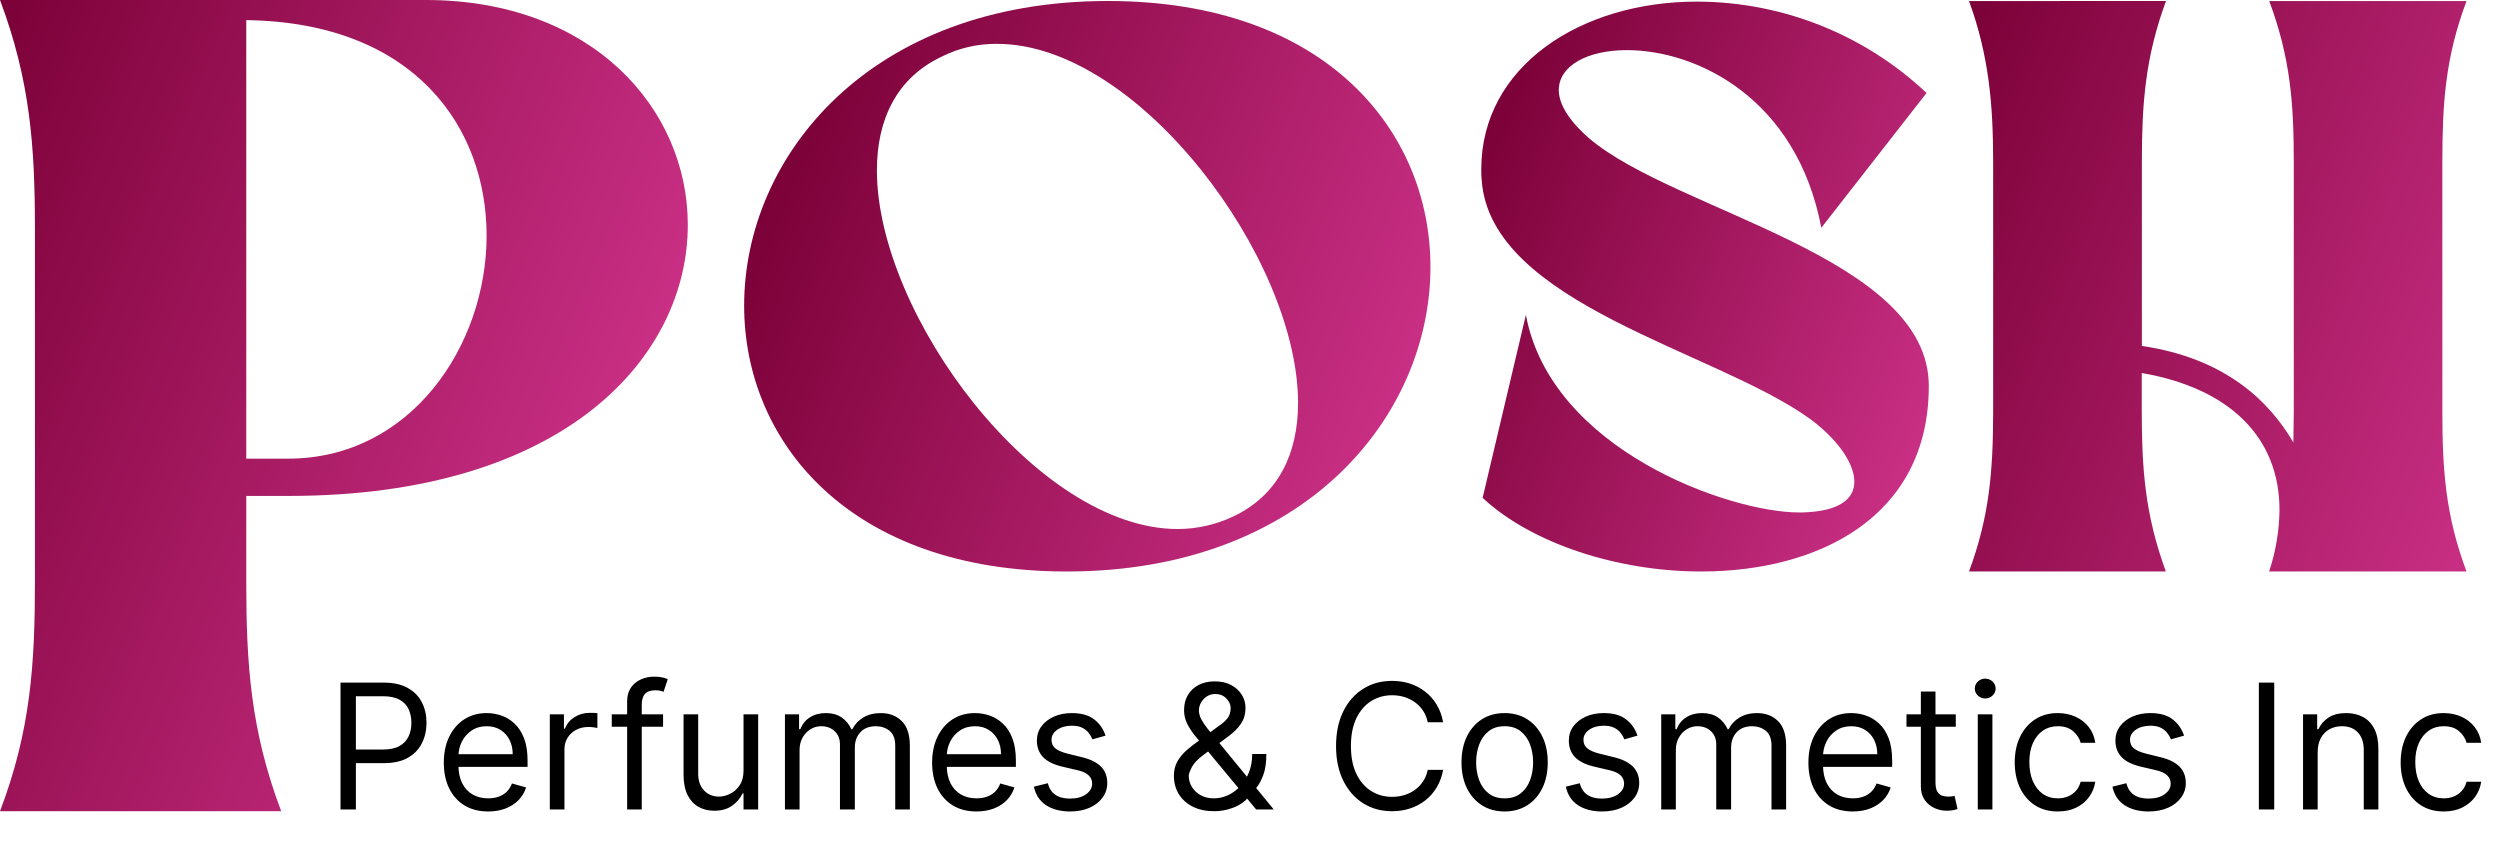
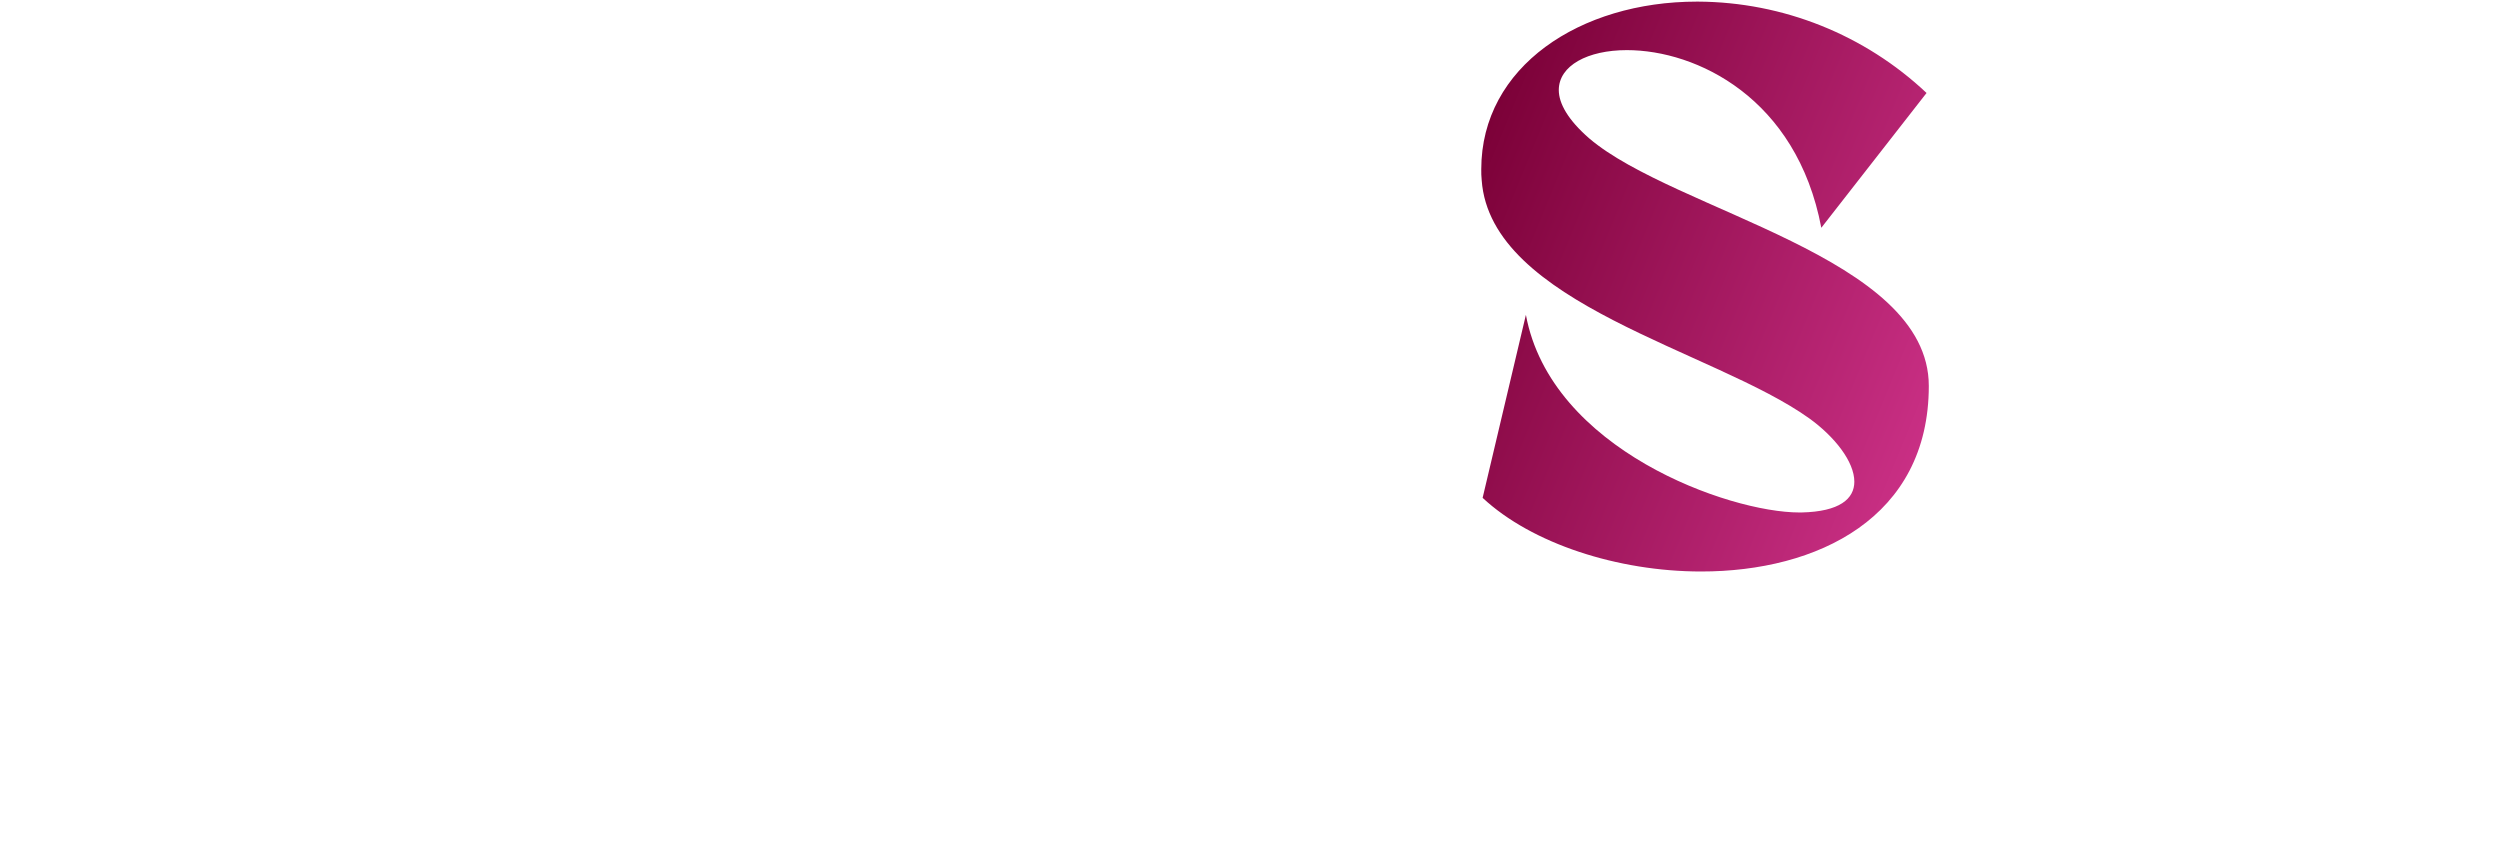
<svg xmlns="http://www.w3.org/2000/svg" width="184" height="63" viewBox="0 0 184 63" fill="none">
-   <path d="M25.062 59.578V50.239H28.218C28.951 50.239 29.55 50.372 30.015 50.636C30.483 50.898 30.829 51.252 31.054 51.699C31.279 52.145 31.392 52.644 31.392 53.194C31.392 53.745 31.279 54.245 31.054 54.695C30.832 55.145 30.489 55.503 30.024 55.771C29.559 56.035 28.963 56.167 28.236 56.167H25.974V55.164H28.2C28.701 55.164 29.104 55.078 29.408 54.904C29.712 54.731 29.933 54.497 30.07 54.202C30.209 53.904 30.279 53.568 30.279 53.194C30.279 52.82 30.209 52.486 30.07 52.191C29.933 51.896 29.711 51.665 29.404 51.498C29.097 51.328 28.689 51.243 28.182 51.243H26.193V59.578H25.062ZM35.929 59.724C35.254 59.724 34.672 59.575 34.183 59.277C33.696 58.977 33.321 58.557 33.056 58.019C32.795 57.478 32.664 56.848 32.664 56.131C32.664 55.413 32.795 54.781 33.056 54.234C33.321 53.684 33.689 53.255 34.16 52.948C34.634 52.638 35.187 52.483 35.82 52.483C36.184 52.483 36.545 52.544 36.9 52.665C37.256 52.787 37.58 52.984 37.872 53.258C38.164 53.529 38.396 53.887 38.569 54.334C38.743 54.781 38.829 55.331 38.829 55.985V56.441H33.43V55.511H37.735C37.735 55.116 37.656 54.763 37.498 54.453C37.343 54.143 37.121 53.898 36.832 53.719C36.546 53.539 36.209 53.45 35.82 53.45C35.391 53.45 35.02 53.556 34.707 53.769C34.397 53.979 34.158 54.252 33.991 54.59C33.824 54.927 33.74 55.289 33.74 55.675V56.295C33.74 56.824 33.831 57.273 34.014 57.64C34.199 58.005 34.456 58.283 34.785 58.475C35.113 58.663 35.494 58.758 35.929 58.758C36.212 58.758 36.467 58.718 36.695 58.639C36.926 58.557 37.125 58.435 37.293 58.274C37.46 58.11 37.589 57.906 37.68 57.663L38.72 57.955C38.61 58.308 38.426 58.618 38.168 58.885C37.91 59.15 37.59 59.356 37.211 59.505C36.831 59.651 36.403 59.724 35.929 59.724ZM40.466 59.578V52.574H41.506V53.632H41.579C41.707 53.285 41.938 53.004 42.272 52.788C42.607 52.573 42.983 52.465 43.403 52.465C43.482 52.465 43.581 52.466 43.7 52.469C43.818 52.472 43.908 52.477 43.968 52.483V53.577C43.932 53.568 43.848 53.554 43.718 53.536C43.59 53.515 43.455 53.504 43.312 53.504C42.971 53.504 42.667 53.576 42.4 53.719C42.135 53.859 41.926 54.053 41.771 54.302C41.619 54.549 41.543 54.83 41.543 55.146V59.578H40.466ZM48.802 52.574V53.486H45.026V52.574H48.802ZM46.157 59.578V51.607C46.157 51.206 46.252 50.872 46.44 50.604C46.629 50.337 46.873 50.136 47.174 50.002C47.475 49.868 47.793 49.802 48.127 49.802C48.392 49.802 48.608 49.823 48.775 49.865C48.942 49.908 49.067 49.947 49.149 49.984L48.839 50.914C48.784 50.896 48.708 50.873 48.611 50.846C48.516 50.819 48.392 50.805 48.237 50.805C47.881 50.805 47.624 50.895 47.466 51.074C47.311 51.253 47.233 51.516 47.233 51.863V59.578H46.157ZM54.724 56.715V52.574H55.801V59.578H54.724V58.393H54.652C54.487 58.748 54.232 59.051 53.886 59.3C53.539 59.547 53.101 59.67 52.572 59.67C52.134 59.67 51.745 59.574 51.405 59.382C51.064 59.188 50.797 58.896 50.602 58.507C50.408 58.115 50.31 57.621 50.31 57.025V52.574H51.387V56.952C51.387 57.462 51.529 57.87 51.815 58.174C52.104 58.478 52.472 58.63 52.919 58.63C53.186 58.63 53.458 58.562 53.735 58.425C54.015 58.288 54.249 58.078 54.437 57.795C54.629 57.513 54.724 57.152 54.724 56.715ZM57.772 59.578V52.574H58.812V53.669H58.903C59.049 53.295 59.284 53.004 59.609 52.798C59.935 52.588 60.325 52.483 60.781 52.483C61.243 52.483 61.628 52.588 61.935 52.798C62.245 53.004 62.487 53.295 62.66 53.669H62.733C62.913 53.307 63.181 53.02 63.54 52.807C63.899 52.591 64.329 52.483 64.831 52.483C65.457 52.483 65.969 52.679 66.368 53.071C66.766 53.46 66.965 54.067 66.965 54.891V59.578H65.889V54.891C65.889 54.374 65.747 54.005 65.465 53.783C65.182 53.561 64.849 53.45 64.466 53.45C63.973 53.45 63.592 53.599 63.321 53.897C63.051 54.191 62.916 54.565 62.916 55.018V59.578H61.821V54.781C61.821 54.383 61.692 54.062 61.434 53.819C61.175 53.573 60.842 53.45 60.435 53.45C60.155 53.45 59.894 53.524 59.651 53.673C59.41 53.822 59.216 54.029 59.067 54.293C58.921 54.555 58.848 54.857 58.848 55.201V59.578H57.772ZM71.869 59.724C71.194 59.724 70.612 59.575 70.123 59.277C69.636 58.977 69.261 58.557 68.996 58.019C68.735 57.478 68.604 56.848 68.604 56.131C68.604 55.413 68.735 54.781 68.996 54.234C69.261 53.684 69.629 53.255 70.1 52.948C70.574 52.638 71.127 52.483 71.76 52.483C72.124 52.483 72.485 52.544 72.841 52.665C73.196 52.787 73.52 52.984 73.812 53.258C74.104 53.529 74.336 53.887 74.509 54.334C74.683 54.781 74.769 55.331 74.769 55.985V56.441H69.37V55.511H73.675C73.675 55.116 73.596 54.763 73.438 54.453C73.283 54.143 73.061 53.898 72.772 53.719C72.486 53.539 72.149 53.45 71.76 53.45C71.331 53.45 70.96 53.556 70.647 53.769C70.337 53.979 70.098 54.252 69.931 54.59C69.764 54.927 69.68 55.289 69.68 55.675V56.295C69.68 56.824 69.772 57.273 69.954 57.64C70.139 58.005 70.396 58.283 70.725 58.475C71.053 58.663 71.434 58.758 71.869 58.758C72.152 58.758 72.407 58.718 72.635 58.639C72.866 58.557 73.065 58.435 73.233 58.274C73.4 58.11 73.529 57.906 73.62 57.663L74.66 57.955C74.55 58.308 74.367 58.618 74.108 58.885C73.85 59.15 73.531 59.356 73.151 59.505C72.77 59.651 72.343 59.724 71.869 59.724ZM81.368 54.143L80.401 54.416C80.34 54.255 80.251 54.099 80.132 53.947C80.016 53.792 79.858 53.664 79.658 53.564C79.457 53.463 79.2 53.413 78.887 53.413C78.458 53.413 78.101 53.512 77.816 53.71C77.533 53.904 77.391 54.152 77.391 54.453C77.391 54.72 77.489 54.932 77.683 55.087C77.878 55.242 78.182 55.371 78.595 55.474L79.635 55.73C80.261 55.882 80.728 56.114 81.035 56.427C81.342 56.737 81.495 57.137 81.495 57.627C81.495 58.028 81.38 58.387 81.149 58.703C80.921 59.019 80.602 59.268 80.191 59.451C79.781 59.633 79.304 59.724 78.759 59.724C78.045 59.724 77.454 59.569 76.986 59.259C76.517 58.949 76.221 58.496 76.096 57.9L77.118 57.645C77.215 58.022 77.399 58.305 77.67 58.493C77.943 58.682 78.3 58.776 78.741 58.776C79.243 58.776 79.641 58.669 79.936 58.457C80.234 58.241 80.383 57.982 80.383 57.681C80.383 57.438 80.298 57.234 80.127 57.07C79.957 56.903 79.696 56.779 79.343 56.696L78.176 56.423C77.534 56.271 77.063 56.035 76.762 55.716C76.464 55.394 76.315 54.991 76.315 54.508C76.315 54.112 76.426 53.763 76.648 53.459C76.873 53.155 77.179 52.916 77.565 52.743C77.954 52.57 78.395 52.483 78.887 52.483C79.58 52.483 80.124 52.635 80.52 52.939C80.918 53.243 81.201 53.644 81.368 54.143ZM89.372 59.706C88.758 59.706 88.229 59.594 87.785 59.369C87.341 59.144 86.999 58.835 86.759 58.443C86.519 58.051 86.399 57.602 86.399 57.098C86.399 56.709 86.481 56.364 86.645 56.063C86.812 55.759 87.042 55.477 87.334 55.219C87.628 54.958 87.967 54.696 88.35 54.435L89.7 53.431C89.965 53.258 90.176 53.073 90.334 52.875C90.495 52.678 90.576 52.419 90.576 52.1C90.576 51.863 90.471 51.633 90.261 51.411C90.054 51.189 89.782 51.078 89.445 51.078C89.208 51.078 88.998 51.139 88.816 51.261C88.636 51.379 88.495 51.531 88.391 51.717C88.291 51.899 88.241 52.088 88.241 52.282C88.241 52.501 88.3 52.723 88.419 52.948C88.54 53.17 88.694 53.398 88.879 53.632C89.068 53.863 89.262 54.1 89.463 54.343L93.749 59.578H92.454L88.916 55.31C88.588 54.915 88.29 54.556 88.022 54.234C87.754 53.912 87.542 53.594 87.384 53.281C87.225 52.968 87.147 52.629 87.147 52.264C87.147 51.844 87.239 51.477 87.425 51.16C87.613 50.841 87.876 50.594 88.213 50.417C88.554 50.238 88.952 50.148 89.408 50.148C89.876 50.148 90.279 50.239 90.617 50.422C90.954 50.601 91.214 50.84 91.397 51.138C91.579 51.433 91.67 51.753 91.67 52.1C91.67 52.547 91.559 52.934 91.337 53.263C91.115 53.591 90.813 53.897 90.43 54.179L88.569 55.566C88.15 55.876 87.865 56.177 87.716 56.468C87.567 56.76 87.493 56.97 87.493 57.098C87.493 57.39 87.569 57.662 87.721 57.914C87.873 58.166 88.087 58.37 88.364 58.525C88.641 58.68 88.964 58.758 89.335 58.758C89.688 58.758 90.031 58.683 90.366 58.534C90.7 58.382 91.003 58.163 91.273 57.877C91.547 57.592 91.763 57.248 91.921 56.847C92.082 56.446 92.162 55.994 92.162 55.493H93.202C93.202 56.113 93.131 56.619 92.988 57.011C92.845 57.403 92.684 57.71 92.504 57.932C92.325 58.154 92.181 58.32 92.071 58.429C92.035 58.475 92.001 58.52 91.971 58.566C91.941 58.612 91.907 58.657 91.871 58.703C91.57 59.04 91.19 59.293 90.731 59.46C90.272 59.624 89.819 59.706 89.372 59.706ZM106.213 53.158H105.082C105.015 52.833 104.898 52.547 104.731 52.3C104.567 52.054 104.366 51.848 104.129 51.68C103.895 51.51 103.635 51.382 103.349 51.297C103.064 51.212 102.766 51.17 102.456 51.17C101.89 51.17 101.378 51.312 100.919 51.598C100.463 51.884 100.1 52.305 99.829 52.861C99.562 53.418 99.428 54.1 99.428 54.909C99.428 55.718 99.562 56.4 99.829 56.956C100.1 57.513 100.463 57.934 100.919 58.219C101.378 58.505 101.89 58.648 102.456 58.648C102.766 58.648 103.064 58.606 103.349 58.52C103.635 58.435 103.895 58.309 104.129 58.142C104.366 57.972 104.567 57.764 104.731 57.517C104.898 57.268 105.015 56.982 105.082 56.66H106.213C106.128 57.137 105.973 57.564 105.748 57.941C105.523 58.318 105.243 58.639 104.909 58.904C104.575 59.165 104.199 59.364 103.783 59.501C103.369 59.638 102.927 59.706 102.456 59.706C101.659 59.706 100.951 59.511 100.331 59.122C99.711 58.733 99.223 58.18 98.867 57.462C98.511 56.745 98.333 55.894 98.333 54.909C98.333 53.924 98.511 53.073 98.867 52.355C99.223 51.638 99.711 51.084 100.331 50.695C100.951 50.306 101.659 50.112 102.456 50.112C102.927 50.112 103.369 50.18 103.783 50.317C104.199 50.454 104.575 50.654 104.909 50.919C105.243 51.18 105.523 51.499 105.748 51.877C105.973 52.25 106.128 52.678 106.213 53.158ZM110.74 59.724C110.108 59.724 109.553 59.574 109.076 59.273C108.602 58.972 108.231 58.551 107.963 58.01C107.699 57.469 107.566 56.836 107.566 56.113C107.566 55.383 107.699 54.746 107.963 54.202C108.231 53.658 108.602 53.235 109.076 52.934C109.553 52.633 110.108 52.483 110.74 52.483C111.373 52.483 111.926 52.633 112.4 52.934C112.877 53.235 113.248 53.658 113.513 54.202C113.78 54.746 113.914 55.383 113.914 56.113C113.914 56.836 113.78 57.469 113.513 58.01C113.248 58.551 112.877 58.972 112.4 59.273C111.926 59.574 111.373 59.724 110.74 59.724ZM110.74 58.758C111.221 58.758 111.616 58.634 111.926 58.388C112.236 58.142 112.465 57.818 112.614 57.417C112.763 57.016 112.838 56.581 112.838 56.113C112.838 55.645 112.763 55.208 112.614 54.804C112.465 54.4 112.236 54.073 111.926 53.824C111.616 53.574 111.221 53.45 110.74 53.45C110.26 53.45 109.865 53.574 109.555 53.824C109.244 54.073 109.015 54.4 108.866 54.804C108.717 55.208 108.643 55.645 108.643 56.113C108.643 56.581 108.717 57.016 108.866 57.417C109.015 57.818 109.244 58.142 109.555 58.388C109.865 58.634 110.26 58.758 110.74 58.758ZM120.518 54.143L119.551 54.416C119.491 54.255 119.401 54.099 119.282 53.947C119.167 53.792 119.009 53.664 118.808 53.564C118.607 53.463 118.351 53.413 118.037 53.413C117.609 53.413 117.252 53.512 116.966 53.71C116.683 53.904 116.542 54.152 116.542 54.453C116.542 54.72 116.639 54.932 116.834 55.087C117.028 55.242 117.332 55.371 117.746 55.474L118.785 55.73C119.412 55.882 119.878 56.114 120.185 56.427C120.492 56.737 120.646 57.137 120.646 57.627C120.646 58.028 120.53 58.387 120.299 58.703C120.071 59.019 119.752 59.268 119.342 59.451C118.931 59.633 118.454 59.724 117.91 59.724C117.195 59.724 116.604 59.569 116.136 59.259C115.668 58.949 115.371 58.496 115.247 57.9L116.268 57.645C116.365 58.022 116.549 58.305 116.82 58.493C117.093 58.682 117.451 58.776 117.891 58.776C118.393 58.776 118.791 58.669 119.086 58.457C119.384 58.241 119.533 57.982 119.533 57.681C119.533 57.438 119.448 57.234 119.278 57.07C119.108 56.903 118.846 56.779 118.493 56.696L117.326 56.423C116.685 56.271 116.213 56.035 115.912 55.716C115.615 55.394 115.466 54.991 115.466 54.508C115.466 54.112 115.577 53.763 115.798 53.459C116.023 53.155 116.329 52.916 116.715 52.743C117.104 52.57 117.545 52.483 118.037 52.483C118.731 52.483 119.275 52.635 119.67 52.939C120.068 53.243 120.351 53.644 120.518 54.143ZM122.266 59.578V52.574H123.305V53.669H123.397C123.543 53.295 123.778 53.004 124.103 52.798C124.429 52.588 124.819 52.483 125.275 52.483C125.737 52.483 126.122 52.588 126.429 52.798C126.739 53.004 126.981 53.295 127.154 53.669H127.227C127.406 53.307 127.675 53.02 128.034 52.807C128.393 52.591 128.823 52.483 129.325 52.483C129.951 52.483 130.463 52.679 130.861 53.071C131.26 53.46 131.459 54.067 131.459 54.891V59.578H130.383V54.891C130.383 54.374 130.241 54.005 129.959 53.783C129.676 53.561 129.343 53.45 128.96 53.45C128.467 53.45 128.086 53.599 127.815 53.897C127.545 54.191 127.409 54.565 127.409 55.018V59.578H126.315V54.781C126.315 54.383 126.186 54.062 125.927 53.819C125.669 53.573 125.336 53.45 124.929 53.45C124.649 53.45 124.388 53.524 124.144 53.673C123.904 53.822 123.71 54.029 123.561 54.293C123.415 54.555 123.342 54.857 123.342 55.201V59.578H122.266ZM136.363 59.724C135.688 59.724 135.106 59.575 134.617 59.277C134.13 58.977 133.755 58.557 133.49 58.019C133.229 57.478 133.098 56.848 133.098 56.131C133.098 55.413 133.229 54.781 133.49 54.234C133.755 53.684 134.123 53.255 134.594 52.948C135.068 52.638 135.621 52.483 136.254 52.483C136.618 52.483 136.979 52.544 137.334 52.665C137.69 52.787 138.014 52.984 138.306 53.258C138.598 53.529 138.83 53.887 139.003 54.334C139.177 54.781 139.263 55.331 139.263 55.985V56.441H133.864V55.511H138.169C138.169 55.116 138.09 54.763 137.932 54.453C137.777 54.143 137.555 53.898 137.266 53.719C136.98 53.539 136.643 53.45 136.254 53.45C135.825 53.45 135.454 53.556 135.141 53.769C134.831 53.979 134.592 54.252 134.425 54.59C134.258 54.927 134.174 55.289 134.174 55.675V56.295C134.174 56.824 134.265 57.273 134.448 57.64C134.633 58.005 134.89 58.283 135.219 58.475C135.547 58.663 135.928 58.758 136.363 58.758C136.646 58.758 136.901 58.718 137.129 58.639C137.36 58.557 137.559 58.435 137.727 58.274C137.894 58.11 138.023 57.906 138.114 57.663L139.154 57.955C139.044 58.308 138.861 58.618 138.602 58.885C138.344 59.15 138.024 59.356 137.644 59.505C137.264 59.651 136.837 59.724 136.363 59.724ZM143.946 52.574V53.486H140.317V52.574H143.946ZM141.375 50.896H142.451V57.572C142.451 57.876 142.495 58.104 142.583 58.256C142.674 58.405 142.79 58.505 142.93 58.557C143.072 58.606 143.223 58.63 143.381 58.63C143.5 58.63 143.597 58.624 143.673 58.612C143.749 58.596 143.81 58.584 143.855 58.575L144.074 59.542C144.001 59.569 143.899 59.597 143.769 59.624C143.638 59.654 143.472 59.67 143.272 59.67C142.968 59.67 142.67 59.604 142.378 59.474C142.089 59.343 141.849 59.144 141.657 58.876C141.469 58.609 141.375 58.271 141.375 57.864V50.896ZM145.565 59.578V52.574H146.641V59.578H145.565ZM146.113 51.407C145.903 51.407 145.722 51.335 145.57 51.192C145.421 51.05 145.346 50.878 145.346 50.677C145.346 50.477 145.421 50.305 145.57 50.162C145.722 50.019 145.903 49.947 146.113 49.947C146.322 49.947 146.502 50.019 146.651 50.162C146.803 50.305 146.879 50.477 146.879 50.677C146.879 50.878 146.803 51.05 146.651 51.192C146.502 51.335 146.322 51.407 146.113 51.407ZM151.458 59.724C150.801 59.724 150.236 59.569 149.762 59.259C149.287 58.949 148.923 58.522 148.667 57.978C148.412 57.434 148.284 56.812 148.284 56.113C148.284 55.401 148.415 54.774 148.676 54.229C148.941 53.682 149.309 53.255 149.78 52.948C150.254 52.638 150.807 52.483 151.44 52.483C151.932 52.483 152.376 52.574 152.771 52.757C153.167 52.939 153.49 53.194 153.743 53.523C153.995 53.851 154.151 54.234 154.212 54.672H153.136C153.054 54.353 152.872 54.07 152.589 53.824C152.309 53.574 151.932 53.45 151.458 53.45C151.039 53.45 150.671 53.559 150.354 53.778C150.041 53.994 149.797 54.299 149.62 54.695C149.447 55.087 149.36 55.547 149.36 56.076C149.36 56.617 149.446 57.089 149.616 57.49C149.789 57.891 150.032 58.203 150.345 58.425C150.662 58.647 151.032 58.758 151.458 58.758C151.738 58.758 151.992 58.709 152.22 58.612C152.448 58.514 152.641 58.374 152.799 58.192C152.957 58.01 153.069 57.791 153.136 57.535H154.212C154.151 57.949 154.001 58.321 153.761 58.653C153.524 58.981 153.209 59.242 152.817 59.437C152.428 59.629 151.975 59.724 151.458 59.724ZM160.747 54.143L159.78 54.416C159.719 54.255 159.63 54.099 159.511 53.947C159.396 53.792 159.237 53.664 159.037 53.564C158.836 53.463 158.579 53.413 158.266 53.413C157.838 53.413 157.48 53.512 157.195 53.71C156.912 53.904 156.77 54.152 156.77 54.453C156.77 54.72 156.868 54.932 157.062 55.087C157.257 55.242 157.561 55.371 157.974 55.474L159.014 55.73C159.64 55.882 160.107 56.114 160.414 56.427C160.721 56.737 160.875 57.137 160.875 57.627C160.875 58.028 160.759 58.387 160.528 58.703C160.3 59.019 159.981 59.268 159.57 59.451C159.16 59.633 158.683 59.724 158.138 59.724C157.424 59.724 156.833 59.569 156.365 59.259C155.896 58.949 155.6 58.496 155.475 57.9L156.497 57.645C156.594 58.022 156.778 58.305 157.049 58.493C157.322 58.682 157.679 58.776 158.12 58.776C158.622 58.776 159.02 58.669 159.315 58.457C159.613 58.241 159.762 57.982 159.762 57.681C159.762 57.438 159.677 57.234 159.507 57.07C159.336 56.903 159.075 56.779 158.722 56.696L157.555 56.423C156.913 56.271 156.442 56.035 156.141 55.716C155.843 55.394 155.694 54.991 155.694 54.508C155.694 54.112 155.805 53.763 156.027 53.459C156.252 53.155 156.558 52.916 156.944 52.743C157.333 52.57 157.774 52.483 158.266 52.483C158.959 52.483 159.503 52.635 159.899 52.939C160.297 53.243 160.58 53.644 160.747 54.143ZM167.383 50.239V59.578H166.252V50.239H167.383ZM170.581 55.365V59.578H169.504V52.574H170.544V53.669H170.635C170.799 53.313 171.049 53.027 171.383 52.811C171.718 52.592 172.149 52.483 172.678 52.483C173.152 52.483 173.567 52.58 173.923 52.775C174.279 52.966 174.555 53.258 174.753 53.65C174.951 54.039 175.049 54.532 175.049 55.128V59.578H173.973V55.201C173.973 54.651 173.83 54.222 173.545 53.915C173.259 53.605 172.867 53.45 172.368 53.45C172.025 53.45 171.718 53.524 171.447 53.673C171.179 53.822 170.968 54.039 170.813 54.325C170.658 54.611 170.581 54.958 170.581 55.365ZM179.861 59.724C179.205 59.724 178.639 59.569 178.165 59.259C177.691 58.949 177.326 58.522 177.071 57.978C176.815 57.434 176.688 56.812 176.688 56.113C176.688 55.401 176.818 54.774 177.08 54.229C177.344 53.682 177.712 53.255 178.183 52.948C178.658 52.638 179.211 52.483 179.843 52.483C180.336 52.483 180.78 52.574 181.175 52.757C181.57 52.939 181.894 53.194 182.146 53.523C182.398 53.851 182.555 54.234 182.616 54.672H181.54C181.457 54.353 181.275 54.07 180.992 53.824C180.713 53.574 180.336 53.45 179.861 53.45C179.442 53.45 179.074 53.559 178.758 53.778C178.445 53.994 178.2 54.299 178.024 54.695C177.85 55.087 177.764 55.547 177.764 56.076C177.764 56.617 177.849 57.089 178.019 57.49C178.192 57.891 178.436 58.203 178.749 58.425C179.065 58.647 179.436 58.758 179.861 58.758C180.141 58.758 180.395 58.709 180.623 58.612C180.851 58.514 181.044 58.374 181.202 58.192C181.36 58.01 181.473 57.791 181.54 57.535H182.616C182.555 57.949 182.404 58.321 182.164 58.653C181.927 58.981 181.613 59.242 181.22 59.437C180.831 59.629 180.378 59.724 179.861 59.724Z" fill="black" />
-   <path d="M31.32 -0C43.606 -0 50.622 8.015 50.622 16.552C50.622 26.221 41.646 36.5 21.257 36.5H18.125V42.764C18.125 48.862 18.438 53.726 20.696 59.705H0C2.264 53.754 2.571 48.862 2.571 42.764V16.856C2.571 10.758 2.221 5.922 0 -0H31.32ZM18.125 33.756H21.219C30.192 33.756 35.814 25.482 35.814 17.335C35.814 9.452 30.587 1.653 18.125 1.481V33.756Z" fill="url(#paint0_linear_447_102)" />
-   <path d="M105.281 19.643C105.281 30.605 96.061 42.062 78.509 42.062C62.486 42.062 54.769 32.475 54.769 22.493C54.769 11.531 63.989 0.074 81.541 0.074C97.592 0.074 105.281 9.661 105.281 19.643ZM69.348 4.149C65.95 5.74 64.54 8.847 64.54 12.54C64.54 23.189 76.304 38.936 86.686 38.936C88.095 38.933 89.485 38.619 90.758 38.018C94.128 36.427 95.537 33.32 95.537 29.659C95.537 19.01 83.774 3.228 73.388 3.228H73.36C71.969 3.215 70.594 3.531 69.348 4.149Z" fill="url(#paint1_linear_447_102)" />
  <path d="M141.794 6.843L134.048 16.765C132.238 7.203 124.856 3.689 119.738 3.689C116.86 3.689 114.727 4.823 114.727 6.63C114.727 7.61 115.401 8.822 116.964 10.182C123.274 15.572 141.96 18.879 141.96 28.404C141.96 38.113 133.751 42.062 125.204 42.062C119.078 42.062 112.735 40.011 109.121 36.641L112.306 23.173C114.145 33.095 127.258 37.718 132.432 37.718H132.586C135.405 37.658 136.479 36.709 136.479 35.454C136.479 33.982 135.038 32.146 133.168 30.796C126.184 25.785 109.704 22.378 109.052 13.257C109.026 12.992 109.016 12.725 109.021 12.459C109.021 4.895 116.312 0.119 124.887 0.119H124.981C131.235 0.152 137.243 2.555 141.794 6.843Z" fill="url(#paint2_linear_447_102)" />
-   <path d="M159.418 0.074C157.886 4.24 157.642 7.638 157.642 11.898V25.462C163.737 26.352 167.016 29.506 168.792 32.569C168.792 31.833 168.823 31.065 168.823 30.239V11.901C168.823 7.641 168.576 4.243 167.016 0.078H181.536C179.97 4.243 179.757 7.641 179.757 11.901V30.239C179.757 34.498 179.973 37.896 181.536 42.062H167.007C167.495 40.6 167.753 39.071 167.771 37.53C167.771 32.14 164.034 28.557 157.633 27.454V30.239C157.633 34.498 157.877 37.896 159.408 42.062H144.92C146.389 38.081 146.696 34.833 146.696 30.239V11.901C146.696 7.704 146.383 4.071 144.92 0.078L159.418 0.074Z" fill="url(#paint3_linear_447_102)" />
  <defs>
    <linearGradient id="paint0_linear_447_102" x1="-7.874" y1="19.23" x2="42.382" y2="39.807" gradientUnits="userSpaceOnUse">
      <stop stop-color="#7C0138" />
      <stop offset="1" stop-color="#C92F84" />
    </linearGradient>
    <linearGradient id="paint1_linear_447_102" x1="57.509" y1="11.845" x2="102.544" y2="30.285" gradientUnits="userSpaceOnUse">
      <stop stop-color="#7C0138" />
      <stop offset="1" stop-color="#C92F84" />
    </linearGradient>
    <linearGradient id="paint2_linear_447_102" x1="107.471" y1="14.053" x2="143.047" y2="28.62" gradientUnits="userSpaceOnUse">
      <stop stop-color="#7C0138" />
      <stop offset="1" stop-color="#C92F84" />
    </linearGradient>
    <linearGradient id="paint3_linear_447_102" x1="140.184" y1="11.635" x2="186.259" y2="30.502" gradientUnits="userSpaceOnUse">
      <stop stop-color="#7C0138" />
      <stop offset="1" stop-color="#C92F84" />
    </linearGradient>
  </defs>
</svg>